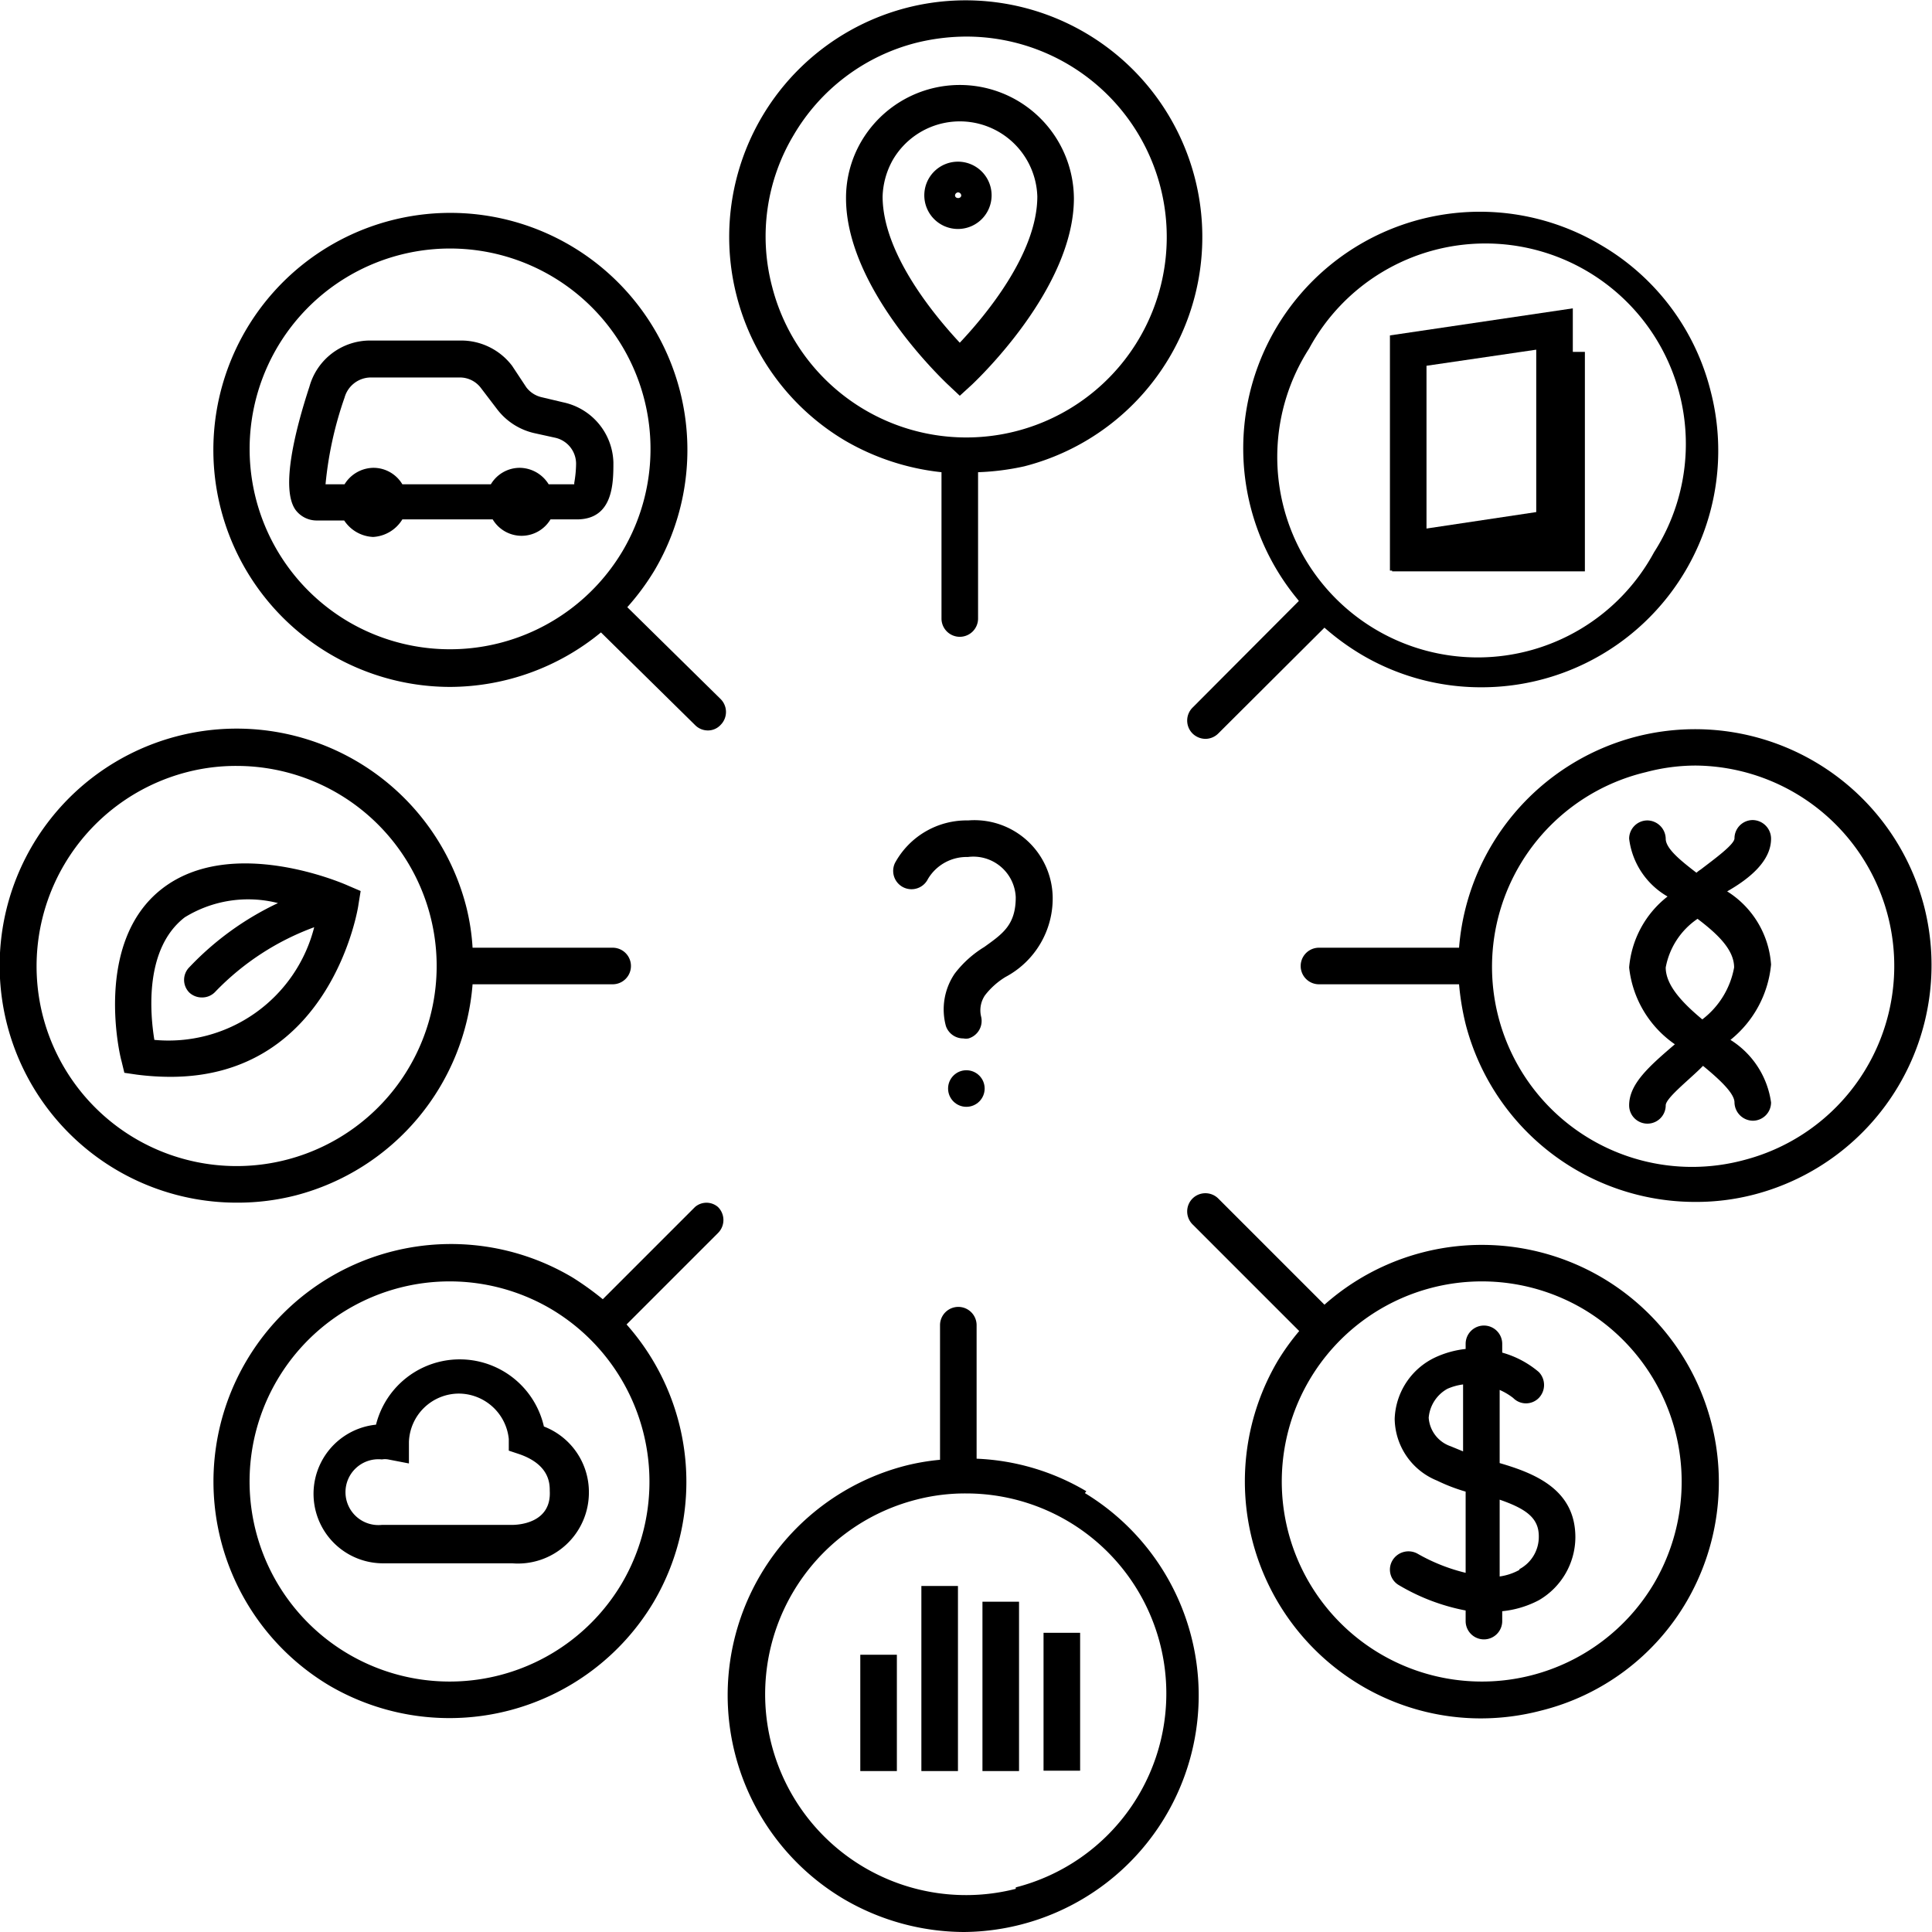
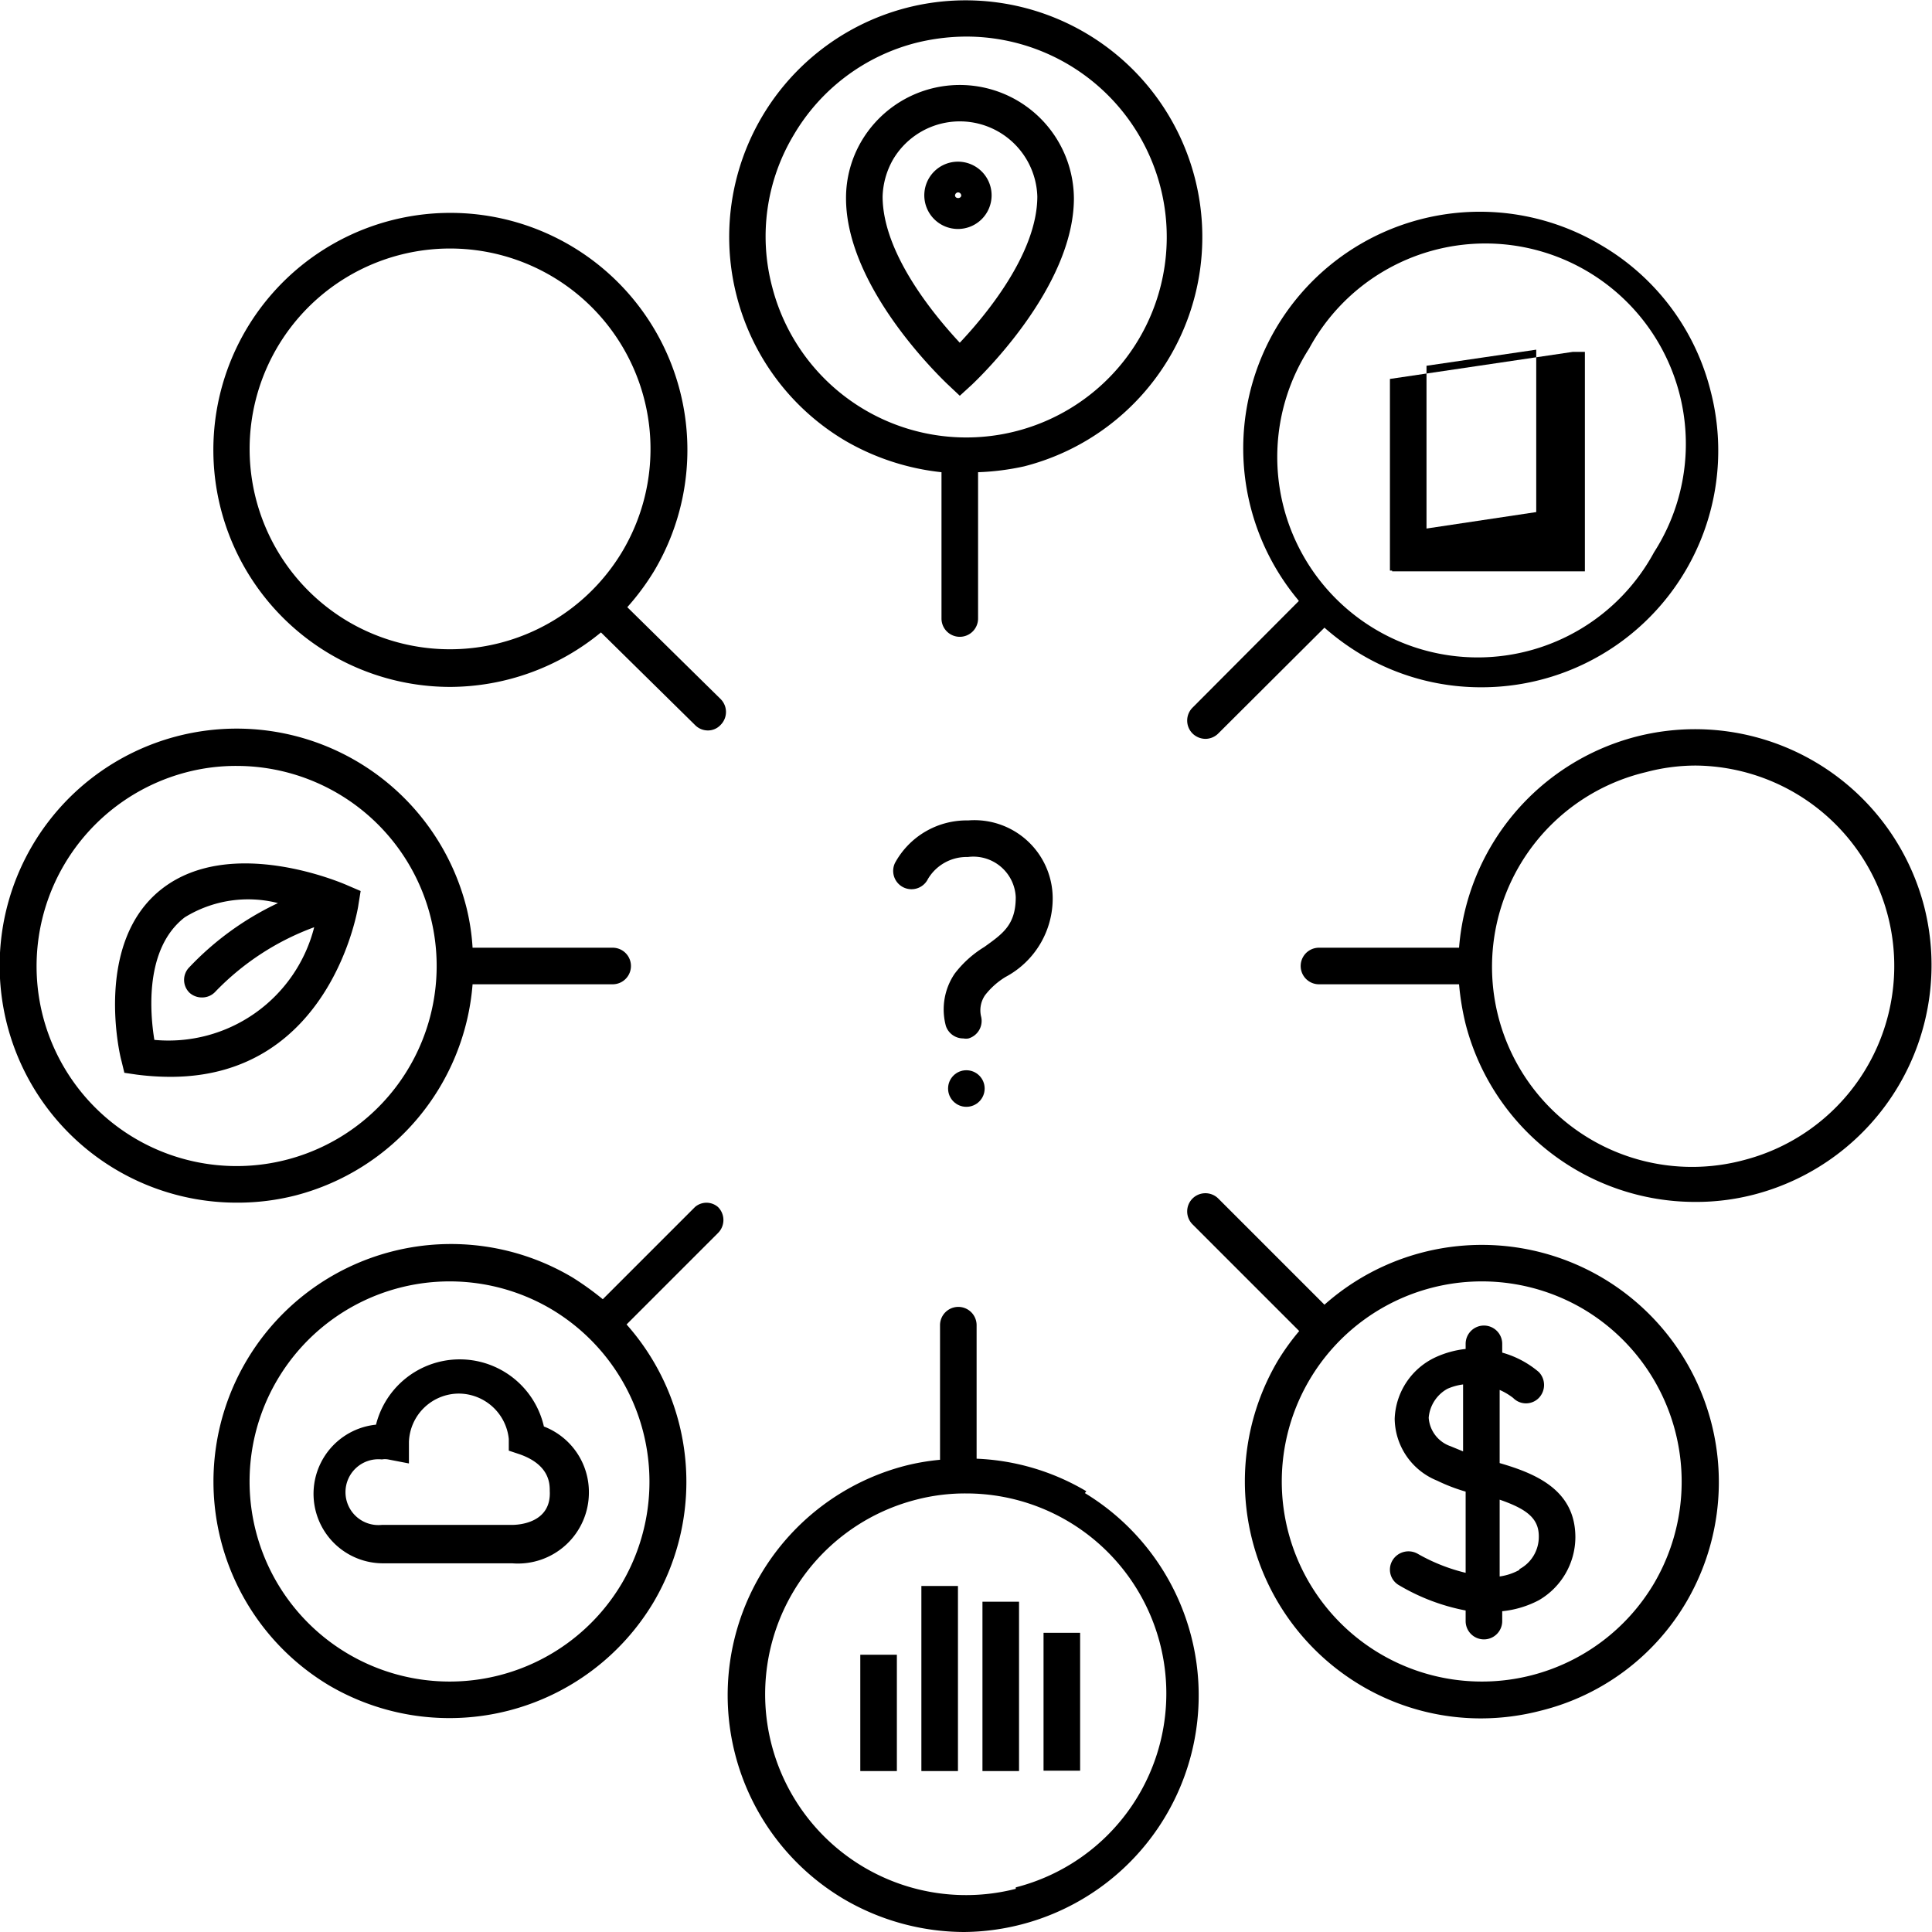
<svg xmlns="http://www.w3.org/2000/svg" xmlns:ns1="http://sodipodi.sourceforge.net/DTD/sodipodi-0.dtd" xmlns:ns2="http://www.inkscape.org/namespaces/inkscape" id="Calque_1" data-name="Calque 1" viewBox="0 0 52.82 52.82" version="1.1" ns1:docname="ODC_All_services.svg" ns2:version="0.92.3 (2405546, 2018-03-11)">
  <defs id="defs51" />
  <ns1:namedview pagecolor="#ffffff" bordercolor="#666666" borderopacity="1" objecttolerance="10" gridtolerance="10" guidetolerance="10" ns2:pageopacity="0" ns2:pageshadow="2" ns2:window-width="3840" ns2:window-height="2104" id="namedview49" showgrid="false" ns2:zoom="4.4680046" ns2:cx="-88.406355" ns2:cy="26.41" ns2:window-x="-16" ns2:window-y="-16" ns2:window-maximized="1" ns2:current-layer="Calque_1" />
  <title id="title2">icons-ODC</title>
  <path d="M23.11,12.05a6.63,6.63,0,0,0,2.63.86v4a.5.5,0,0,0,.5.5.5.5,0,0,0,.5-.5v-4A6.92,6.92,0,0,0,28,12.75,6.47,6.47,0,1,0,24.8.21a6.47,6.47,0,0,0-4.66,7.88A6.46,6.46,0,0,0,23.11,12.05ZM21.7,3.69a5.44,5.44,0,0,1,3.35-2.52A5.76,5.76,0,0,1,26.41,1a5.48,5.48,0,1,1-5.3,6.84A5.39,5.39,0,0,1,21.7,3.69Z" id="path4" />
  <path d="M29.7,40.77a6.38,6.38,0,0,0-3-.89V36.23a.5.5,0,0,0-.5-.5.5.5,0,0,0-.5.5v3.68a6.16,6.16,0,0,0-.94.16,6.48,6.48,0,0,0-1.69,11.85,6.54,6.54,0,0,0,3.29.9,6.47,6.47,0,0,0,3.3-12ZM27.77,51.64A5.47,5.47,0,0,1,25.05,41a5.3,5.3,0,0,1,1.37-.17,5.47,5.47,0,0,1,1.35,10.77Z" id="path6" />
  <path d="M52.61,24.8a6.47,6.47,0,0,0-7.88-4.66,6.49,6.49,0,0,0-4.84,5.77H36.06a.5.5,0,0,0,0,1h3.83A7.13,7.13,0,0,0,40.07,28a6.48,6.48,0,0,0,6.27,4.86,6.29,6.29,0,0,0,1.61-.2A6.48,6.48,0,0,0,52.61,24.8ZM47.7,31.71A5.47,5.47,0,1,1,45,21.11a5.31,5.31,0,0,1,1.37-.18A5.48,5.48,0,0,1,47.7,31.71Z" id="path8" />
  <path d="M8.09,32.68a6.49,6.49,0,0,0,4.83-5.77h3.83a.5.5,0,0,0,0-1H12.92a6.09,6.09,0,0,0-.17-1.11,6.48,6.48,0,1,0-6.27,8.08A6.4,6.4,0,0,0,8.09,32.68ZM1.17,27.77a5.48,5.48,0,0,1,3.94-6.66,5.34,5.34,0,0,1,1.36-.17,5.47,5.47,0,1,1-5.3,6.83Z" id="path10" />
  <path d="M43.8,34.93a6.48,6.48,0,0,0-7.59.74l-2.9-2.9a.5.5,0,0,0-.71,0,.5.5,0,0,0,0,.7l2.92,2.92a6.36,6.36,0,0,0-.59.82,6.49,6.49,0,0,0,2.28,8.87,6.41,6.41,0,0,0,3.28.9,6.51,6.51,0,0,0,1.63-.21,6.39,6.39,0,0,0,4-3A6.49,6.49,0,0,0,43.8,34.93Zm1.42,8.36a5.47,5.47,0,1,1-1.93-7.5A5.49,5.49,0,0,1,45.22,43.29Z" id="path12" />
  <path d="M35.51,16.43,32.6,19.35a.5.5,0,0,0,0,.7.51.51,0,0,0,.36.15.5.5,0,0,0,.35-.15l2.9-2.89a6.76,6.76,0,0,0,1,.73,6.41,6.41,0,0,0,3.28.9,6.47,6.47,0,0,0,6.28-8.09,6.43,6.43,0,0,0-3-4,6.47,6.47,0,0,0-8.29,9.69Zm.28-6.9a5.48,5.48,0,1,1,9.43,5.57h0a5.48,5.48,0,1,1-9.43-5.57Z" id="path14" />
  <path d="M25.9,10.5l.34.32.35-.32c.11-.11,2.77-2.61,2.77-5.08a3.12,3.12,0,0,0-5.82-1.54,3.06,3.06,0,0,0-.41,1.54C23.13,7.89,25.79,10.39,25.9,10.5ZM24.41,4.37a2.12,2.12,0,0,1,3.95,1c0,1.57-1.44,3.28-2.12,4-.67-.72-2.11-2.43-2.11-4A2.17,2.17,0,0,1,24.41,4.37Z" id="path16" />
  <path d="M27.11,5.34a.92.92,0,1,0-.92.92A.92.92,0,0,0,27.11,5.34Zm-1,0a.09.09,0,0,1,.08-.08.09.09,0,0,1,.09.08C26.28,5.44,26.11,5.44,26.11,5.34Z" id="path18" />
  <path d="M9.8,24.73l.06-.37-.35-.15c-.13-.06-3.17-1.38-5.07.08S3.28,28.88,3.32,29l.08.33.34.05a7.31,7.31,0,0,0,.91.06C9.07,29.45,9.8,24.78,9.8,24.73Zm-5.58,3.7c-.12-.74-.27-2.5.83-3.35a3.3,3.3,0,0,1,2.55-.39,8.07,8.07,0,0,0-2.42,1.75.49.49,0,0,0,0,.7.5.5,0,0,0,.34.13.49.49,0,0,0,.37-.16,7.18,7.18,0,0,1,2.7-1.76A4.11,4.11,0,0,1,4.22,28.43Z" id="path20" />
  <path d="M14.87,39a2.36,2.36,0,0,0-4.59-.05,1.9,1.9,0,0,0,.16,3.79H14a1.94,1.94,0,0,0,2.1-1.93A1.92,1.92,0,0,0,14.87,39ZM14,41.69H10.44a.9.9,0,1,1,0-1.79.5.5,0,0,1,.17,0l.57.11,0-.59a1.37,1.37,0,0,1,1.37-1.32,1.38,1.38,0,0,1,1.36,1.24l0,.32.3.1c.82.29.82.81.82,1C15.08,41.65,14.16,41.69,14,41.69Z" id="path22" />
  <rect x="23.52" y="45.24" width="1" height="3.18" id="rect24" />
  <rect x="25.19" y="43.36" width="1" height="5.06" id="rect26" />
  <rect x="26.86" y="43.79" width="1" height="4.63" id="rect28" />
  <rect x="28.53" y="44.64" width="1" height="3.77" id="rect30" />
  <path d="M41,40V38a1.73,1.73,0,0,1,.37.22.49.49,0,0,0,.7,0,.51.51,0,0,0,0-.71,2.64,2.64,0,0,0-1-.53v-.24a.5.5,0,0,0-.5-.5.5.5,0,0,0-.5.5v.14a2.65,2.65,0,0,0-.83.23,1.93,1.93,0,0,0-1.11,1.68,1.85,1.85,0,0,0,1.16,1.69,4.85,4.85,0,0,0,.78.3V43a5,5,0,0,1-1.31-.52.51.51,0,0,0-.69.18.49.49,0,0,0,.18.68,5.63,5.63,0,0,0,1.82.69v.29a.5.5,0,0,0,.5.5.5.5,0,0,0,.5-.5v-.27a2.73,2.73,0,0,0,1-.3,2,2,0,0,0,1-1.72C43.07,40.74,42,40.29,41,40Zm-1.34-.46a.89.89,0,0,1-.6-.78,1,1,0,0,1,.51-.79,1.56,1.56,0,0,1,.43-.12v1.83Zm1.88,3.38a1.56,1.56,0,0,1-.54.18V41c.72.25,1.07.5,1.07,1A1,1,0,0,1,41.54,42.9Z" id="path32" />
-   <path d="M15.4,11l-.59-.14a.73.73,0,0,1-.42-.27L14,10a1.75,1.75,0,0,0-1.38-.69H10.13a1.72,1.72,0,0,0-1.67,1.26c-.4,1.22-.79,2.8-.38,3.37a.72.72,0,0,0,.57.29h.76a1,1,0,0,0,.79.45A1,1,0,0,0,11,14.2h2.47a.92.92,0,0,0,1.58,0h.72c1,0,1-1,1-1.56A1.73,1.73,0,0,0,15.4,11Zm.3,2.24H15a.94.94,0,0,0-.79-.45.92.92,0,0,0-.79.45H11a.92.92,0,0,0-.79-.45.94.94,0,0,0-.79.45H8.9a10,10,0,0,1,.52-2.37.75.75,0,0,1,.71-.55h2.44a.72.72,0,0,1,.58.29l.45.59a1.77,1.77,0,0,0,1,.64l.59.13a.73.73,0,0,1,.56.71A3.21,3.21,0,0,1,15.7,13.2Z" id="path34" />
-   <path d="M38.06,15.62h5.27v-6H43V8.43l-5,.74V15.6h.06ZM39,10l3-.44V14l-3,.45Z" id="path36" />
-   <path d="M48.42,22.93a.51.51,0,0,0-.5-.51.5.5,0,0,0-.5.5c0,.17-.57.58-.92.85a.94.94,0,0,0-.12.09c-.43-.33-.84-.66-.84-.93a.51.51,0,0,0-.5-.5.5.5,0,0,0-.5.5,2.12,2.12,0,0,0,1.05,1.58,2.75,2.75,0,0,0-1.05,1.94,2.93,2.93,0,0,0,1.25,2.1c-.7.6-1.25,1.08-1.25,1.67a.5.5,0,0,0,1,0c0-.19.58-.65.94-1l.08-.08c.45.37.86.75.86,1a.51.51,0,0,0,.5.5.5.5,0,0,0,.5-.5,2.41,2.41,0,0,0-1.11-1.71,3,3,0,0,0,1.11-2.06,2.57,2.57,0,0,0-1.2-2C47.87,24,48.42,23.52,48.42,22.93Zm-1.88,4.94c-.54-.45-1-.93-1-1.42a2.06,2.06,0,0,1,.87-1.33c.54.41,1,.84,1,1.33A2.3,2.3,0,0,1,46.54,27.87Z" id="path38" />
+   <path d="M38.06,15.62h5.27v-6H43l-5,.74V15.6h.06ZM39,10l3-.44V14l-3,.45Z" id="path36" />
  <path d="M27.49,26.71a2.43,2.43,0,0,0,1.29-2.18,2.14,2.14,0,0,0-2.31-2.1,2.23,2.23,0,0,0-2,1.16.5.5,0,0,0,.9.44,1.23,1.23,0,0,1,1.09-.6,1.16,1.16,0,0,1,1.31,1.1c0,.76-.36,1-.86,1.36a2.94,2.94,0,0,0-.81.73,1.74,1.74,0,0,0-.24,1.43.5.5,0,0,0,.48.34.36.36,0,0,0,.14,0,.5.5,0,0,0,.34-.61.73.73,0,0,1,.11-.57A2.06,2.06,0,0,1,27.49,26.71Z" id="path40" />
  <circle cx="26.42" cy="29.76" r="0.5" id="circle42" />
  <path d="M19,33l-2.52,2.52a8.13,8.13,0,0,0-.82-.59A6.48,6.48,0,1,0,9,46.08a6.5,6.5,0,0,0,8.87-2.28h0a6.48,6.48,0,0,0-.74-7.59l2.5-2.5a.5.5,0,0,0,0-.71A.48.48,0,0,0,19,33ZM17,43.29h0a5.47,5.47,0,1,1-1.93-7.5A5.49,5.49,0,0,1,17,43.29Z" id="path44" />
  <path d="M17.15,16.6a6.72,6.72,0,0,0,.74-1,6.48,6.48,0,1,0-5.59,3.18,6.52,6.52,0,0,0,4.13-1.49L19,19.82a.49.49,0,0,0,.35.15.47.47,0,0,0,.35-.15.5.5,0,0,0,0-.71ZM9.53,17A5.48,5.48,0,1,1,17,15.1,5.49,5.49,0,0,1,9.53,17Z" id="path46" />
</svg>